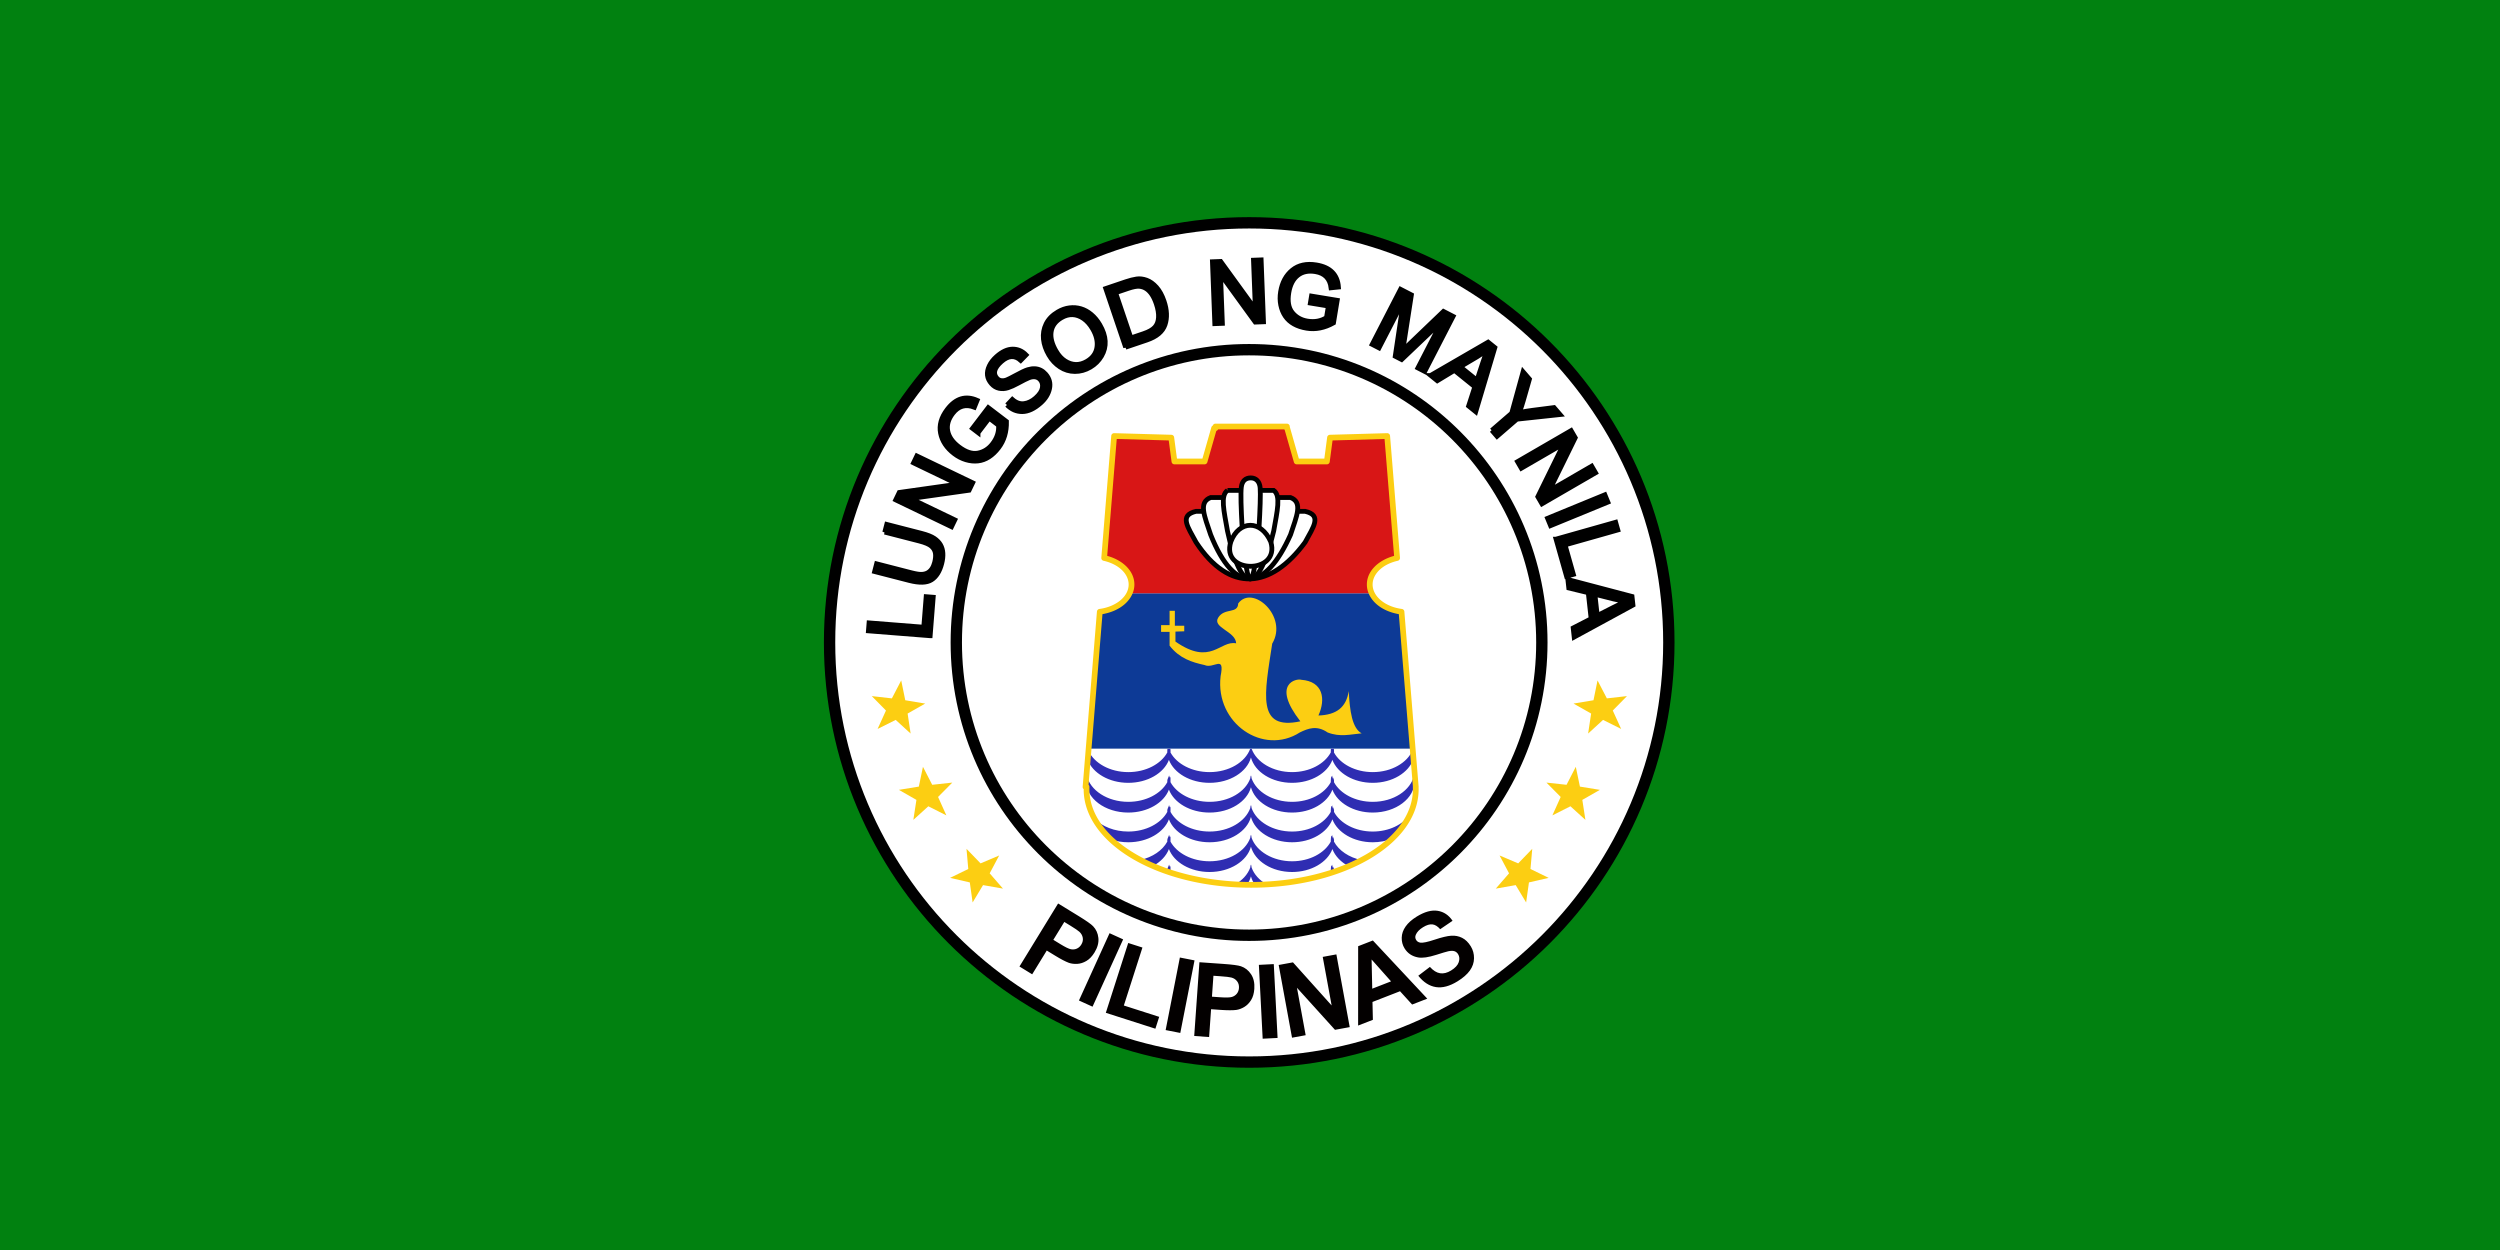
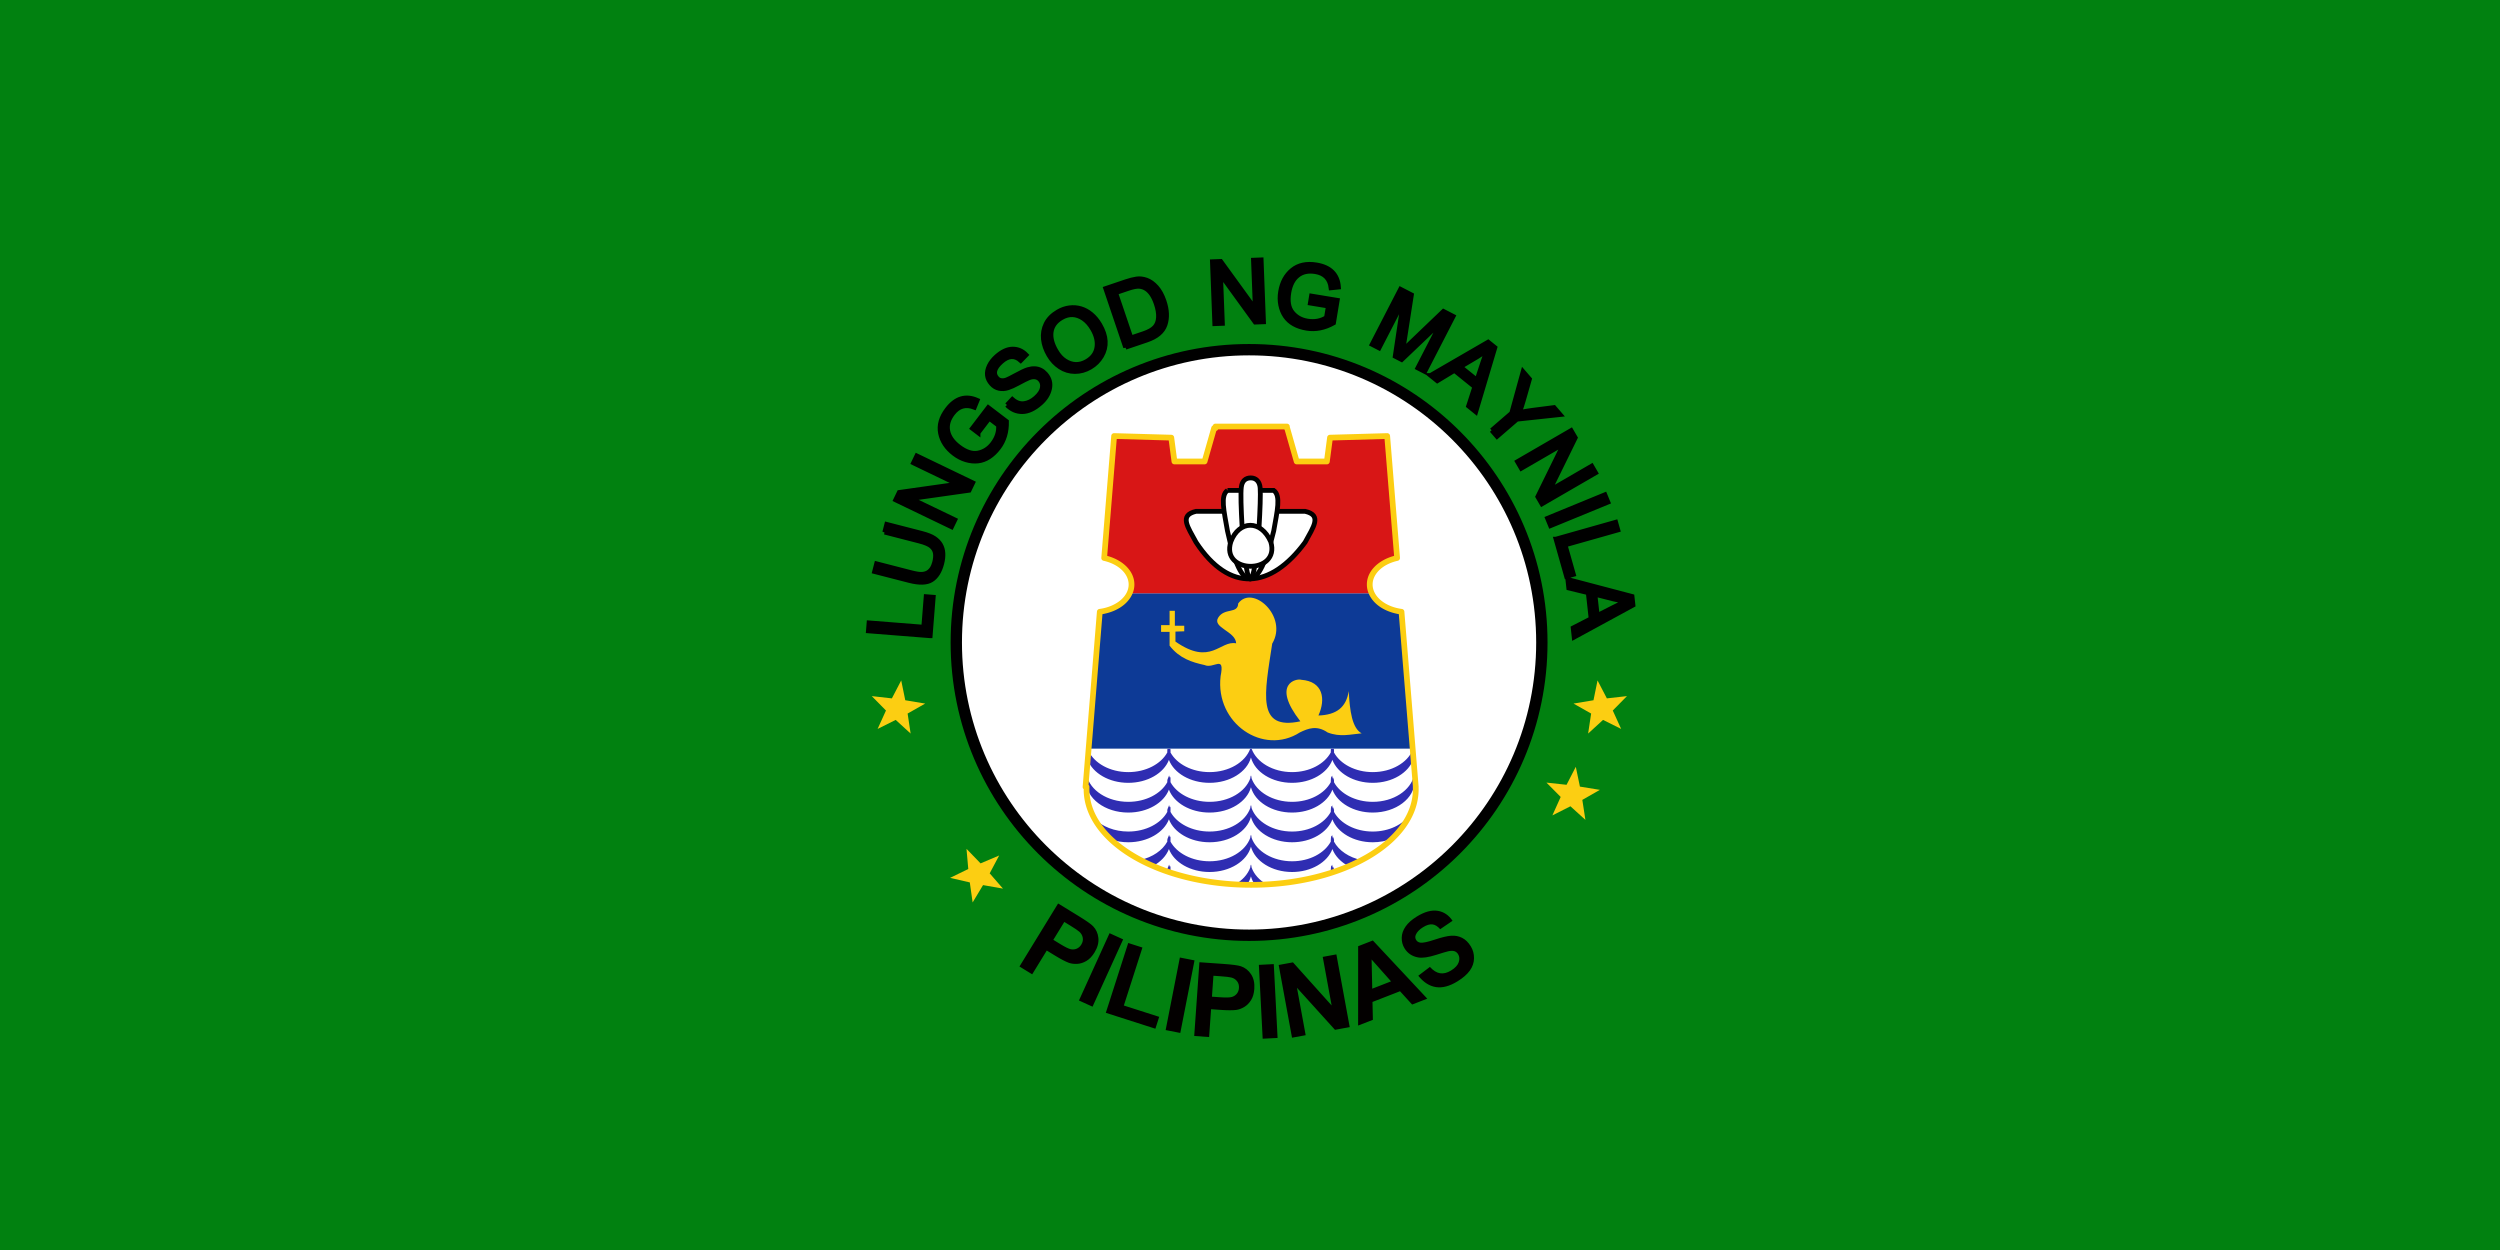
<svg xmlns="http://www.w3.org/2000/svg" xmlns:ns1="http://www.inkscape.org/namespaces/inkscape" xmlns:ns2="http://sodipodi.sourceforge.net/DTD/sodipodi-0.dtd" id="svg3051" version="1.1" ns1:version="0.48.0 r9654" width="440" height="220" ns2:docname="Flag_of_Manila.png">
  <rect width="100%" height="100%" fill="#808080" stroke="none" />
  <title id="title4048">Flag of Manila</title>
  <defs id="defs3055" />
  <ns2:namedview pagecolor="#ffffff" bordercolor="#666666" borderopacity="1" objecttolerance="10" gridtolerance="10" guidetolerance="10" ns1:pageopacity="0" ns1:pageshadow="2" ns1:window-width="1280" ns1:window-height="750" id="namedview3053" showgrid="false" showguides="true" ns1:zoom="1.1364041" ns1:cx="330.97563" ns1:cy="92.593384" ns1:window-x="-8" ns1:window-y="-8" ns1:window-maximized="1" ns1:current-layer="svg3051">
    <ns1:grid type="xygrid" id="grid4008" empspacing="5" visible="true" enabled="true" snapvisiblegridlinesonly="true" />
  </ns2:namedview>
  <g id="g4010">
    <rect y="-1.2212453e-014" x="0" height="220" width="440" id="rect3142" style="opacity:0.99;fill:#018110;fill-opacity:1;stroke:none" />
    <g id="g3114" transform="matrix(0.202,0,0,0.202,144.948,38.186)">
-       <path ns2:type="arc" style="fill:#ffffff;fill-opacity:1;fill-rule:evenodd;stroke:#000000;stroke-width:5.974;stroke-linecap:round;stroke-linejoin:round;stroke-miterlimit:4;stroke-opacity:1;stroke-dasharray:none;stroke-dashoffset:0" id="path2398" ns2:cx="231.87633" ns2:cy="228.20897" ns2:rx="221.05544" ns2:ry="221.05544" d="m 452.932,228.209 c 0,122.086 -98.97,221.055 -221.055,221.055 -122.086,0 -221.055,-98.97 -221.055,-221.055 0,-122.086 98.97,-221.055 221.055,-221.055 122.086,0 221.055,98.97 221.055,221.055 z" transform="matrix(1.654,0,0,1.654,-12.669,-6.739)" />
      <path transform="matrix(1.154,0,0,1.154,103.151,107.383)" d="m 452.932,228.209 c 0,122.086 -98.97,221.055 -221.055,221.055 -122.086,0 -221.055,-98.97 -221.055,-221.055 0,-122.086 98.97,-221.055 221.055,-221.055 122.086,0 221.055,98.97 221.055,221.055 z" ns2:ry="221.05544" ns2:rx="221.05544" ns2:cy="228.20897" ns2:cx="231.87633" id="path3174" style="fill:#ffffff;fill-opacity:1;fill-rule:evenodd;stroke:#000000;stroke-width:8.563;stroke-linecap:round;stroke-linejoin:round;stroke-miterlimit:4;stroke-opacity:1;stroke-dasharray:none;stroke-dashoffset:0" ns2:type="arc" />
      <g id="g3354">
        <path id="path3262" d="m 476.219,323.594 c 0.063,0.321 0.138,0.652 0.219,0.969 -0.081,-0.32 -0.155,-0.645 -0.219,-0.969 z m -209.625,4.25 C 262.757,336.104 252.857,342.387 240.656,344 l -9.719,119.406 282.312,0 L 503.531,344 c -12.202,-1.613 -22.102,-7.895 -25.938,-16.156 l -211,0 z" style="fill:#0d3a96;fill-opacity:1;fill-rule:evenodd;stroke:none" ns1:connector-curvature="0" />
        <path id="path3266" d="m 341.438,182.594 0,1.469 -1.156,-0.094 -8.312,29.062 -26.281,0 -2.75,-20.75 -49.812,-1.406 -8.656,106.25 c 13.814,3.05 23.844,12.231 23.844,23.094 0,2.662 -0.606,5.229 -1.719,7.625 l 211,0 c -1.112,-2.395 -1.719,-4.964 -1.719,-7.625 0,-10.862 10.03,-20.043 23.844,-23.094 l -8.656,-106.25 -49.812,1.406 -2.75,20.75 -26.281,0 -8.312,-29.062 -0.219,0.031 0,-1.406 z" style="fill:#d81616;fill-opacity:1;fill-rule:evenodd;stroke:none" ns1:connector-curvature="0" ns2:nodetypes="ccccccccsccsccccccccc" />
        <path style="fill:#ffffff;fill-opacity:1;fill-rule:evenodd;stroke:none" d="m 230.938,463.406 -2.719,33.188 0.938,-0.031 c -0.03,0.7 -0.031,1.39 -0.031,2.094 0,45.953 64.27,83.25 143.438,83.25 79.168,0 143.406,-37.297 143.406,-83.25 3e-5,-0.693 -0.002,-1.373 -0.031,-2.062 l 0.031,0 -2.719,-33.188 -282.312,0 z" id="path3309" ns1:connector-curvature="0" />
        <path id="path3264" d="m 299.594,463.406 c -0.074,0.666 -0.125,1.324 -0.125,2 0,0.384 0.011,0.776 0.031,1.156 -5.508,10.047 -18.647,17.125 -34,17.125 -16.062,10e-6 -29.673,-7.775 -34.688,-18.562 l -0.656,7.969 c 4.444,11.516 18.58,19.938 35.344,19.938 16.798,0 30.997,-8.449 35.406,-20 4.419,11.549 18.611,20 35.406,20 17.779,0 32.63,-9.471 36.062,-22.062 3.416,12.591 18.184,22.063 35.844,22.062 16.684,0 30.746,-8.449 35.125,-20 4.389,11.549 18.474,20 35.156,20 17.117,0 31.496,-8.893 35.469,-20.906 l -0.625,-7.75 c -4.68,11.19 -18.51,19.312 -34.844,19.312 -15.237,10e-6 -28.296,-7.059 -33.781,-17.094 -0.004,-0.008 0.004,-0.023 0,-0.031 0.021,-0.38 0.062,-0.772 0.062,-1.156 0,-0.676 -0.081,-1.334 -0.156,-2 l -1.25,0 c -0.015,0.04 -0.016,0.085 -0.031,0.125 -0.015,-0.04 -0.017,-0.085 -0.031,-0.125 l -1.25,0 c -0.068,0.666 -0.125,1.324 -0.125,2 -10e-6,0.384 -0.021,0.776 0,1.156 -5.471,10.047 -18.47,17.125 -33.719,17.125 -16.797,1e-5 -30.974,-8.6 -35.25,-20.281 l -1.25,0 c -4.305,11.677 -18.499,20.281 -35.406,20.281 -15.341,1e-5 -28.509,-7.059 -34.031,-17.094 -0.004,-0.008 0.004,-0.023 0,-0.031 0.021,-0.38 0.062,-0.772 0.062,-1.156 -10e-6,-0.676 -0.082,-1.334 -0.156,-2 l -1.25,0 c -0.015,0.04 -0.016,0.085 -0.031,0.125 -0.015,-0.04 -0.016,-0.085 -0.031,-0.125 l -1.281,0 z m -70.312,23.188 c -0.173,0.755 -0.335,1.535 -0.438,2.312 -0.001,0.01 0.001,0.021 0,0.031 l -0.125,1.719 c -0.009,0.221 -0.031,0.434 -0.031,0.656 1e-5,15.263 16.493,27.625 36.812,27.625 16.798,0 30.997,-8.449 35.406,-20 4.419,11.549 18.611,20 35.406,20 17.779,0 32.63,-9.471 36.062,-22.062 3.416,12.591 18.184,22.063 35.844,22.062 16.684,0 30.746,-8.449 35.125,-20 4.389,11.549 18.474,20 35.156,20 20.182,0 36.563,-12.362 36.562,-27.625 0,-1.605 -0.215,-3.188 -0.562,-4.719 -2.942,13.037 -17.927,23 -36,23 -15.237,10e-6 -28.296,-7.059 -33.781,-17.094 -0.004,-0.008 0.004,-0.023 0,-0.031 0.021,-0.38 0.062,-0.772 0.062,-1.156 -10e-6,-1.605 -1.215,-3.188 -1.562,-4.719 -0.218,0.964 0.471,1.916 0.125,2.844 -1.026,-4.543 -1.266,-0.971 -1.406,1.875 -10e-6,0.384 -0.021,0.776 0,1.156 -5.471,10.047 -18.47,17.125 -33.719,17.125 -16.81,10e-6 -30.986,-8.618 -35.25,-20.312 -0.098,-0.905 -0.237,-1.812 -0.438,-2.688 -0.054,0.24 -0.094,0.481 -0.156,0.719 -0.062,-0.238 -0.164,-0.478 -0.219,-0.719 -0.197,0.866 -0.308,1.762 -0.406,2.656 -4.276,11.71 -18.499,20.344 -35.438,20.344 -15.341,10e-6 -28.509,-7.059 -34.031,-17.094 -0.004,-0.008 0.004,-0.023 0,-0.031 -0.108,-10.409 0.348,-0.16 -1.25,-5.875 -0.35,1.531 -1.562,3.114 -1.562,4.719 0,0.384 0.011,0.776 0.031,1.156 -5.508,10.047 -18.647,17.125 -34,17.125 -18.196,1e-5 -33.256,-9.963 -36.219,-23 z m 71.75,25.875 c -0.35,1.531 -1.562,3.114 -1.562,4.719 0,0.384 0.011,0.776 0.031,1.156 -5.508,10.047 -18.647,17.125 -34,17.125 -12.017,2e-5 -22.67,-4.356 -29.375,-11.062 3.579,6.385 8.481,12.427 14.469,18.031 4.565,1.521 9.593,2.375 14.906,2.375 16.798,2e-5 30.997,-8.449 35.406,-20 4.419,11.549 18.611,20 35.406,20 17.779,2e-5 32.63,-9.471 36.062,-22.062 3.416,12.591 18.184,22.063 35.844,22.062 16.684,2e-5 30.746,-8.449 35.125,-20 4.389,11.549 18.474,20 35.156,20 6.048,10e-6 11.755,-1.128 16.781,-3.094 6.867,-6.579 12.218,-13.74 15.75,-21.344 -6.051,8.947 -18.343,15.094 -32.531,15.094 -15.237,3e-5 -28.296,-7.059 -33.781,-17.094 -0.004,-0.008 0.004,-0.023 0,-0.031 0.021,-0.38 0.062,-0.772 0.062,-1.156 -1e-5,-1.605 -1.215,-3.188 -1.562,-4.719 -0.218,0.964 0.471,1.916 0.125,2.844 -1.026,-4.543 -1.266,-0.971 -1.406,1.875 -1e-5,0.384 -0.021,0.776 0,1.156 -5.471,10.047 -18.47,17.125 -33.719,17.125 -16.81,3e-5 -30.986,-8.618 -35.25,-20.312 -0.098,-0.905 -0.237,-1.812 -0.438,-2.688 -0.054,0.24 -0.094,0.481 -0.156,0.719 -0.062,-0.238 -0.164,-0.478 -0.219,-0.719 -0.197,0.866 -0.308,1.762 -0.406,2.656 -4.276,11.71 -18.499,20.344 -35.438,20.344 -15.341,3e-5 -28.509,-7.059 -34.031,-17.094 -0.004,-0.008 0.004,-0.023 0,-0.031 -0.108,-10.409 0.348,-0.16 -1.25,-5.875 z m 0,25.906 c -0.35,1.531 -1.562,3.114 -1.562,4.719 0,0.384 0.011,0.776 0.031,1.156 -4.196,7.654 -12.814,13.577 -23.469,15.969 3.513,1.857 7.181,3.632 11,5.281 6.6,-3.578 11.576,-8.757 13.875,-14.781 4.419,11.549 18.611,20 35.406,20 17.779,10e-6 32.63,-9.471 36.062,-22.062 3.416,12.591 18.184,22.063 35.844,22.062 16.684,10e-6 30.746,-8.449 35.125,-20 2.336,6.147 7.427,11.415 14.188,15 3.905,-1.671 7.661,-3.457 11.25,-5.344 -10.919,-2.275 -19.789,-8.276 -24.062,-16.094 -0.004,-0.008 0.004,-0.023 0,-0.031 0.021,-0.38 0.062,-0.772 0.062,-1.156 -1e-5,-1.605 -1.215,-3.188 -1.562,-4.719 -0.218,0.964 0.471,1.916 0.125,2.844 -1.026,-4.543 -1.266,-0.971 -1.406,1.875 -1e-5,0.384 -0.021,0.776 0,1.156 -5.471,10.047 -18.47,17.125 -33.719,17.125 -16.81,2e-5 -30.986,-8.618 -35.25,-20.312 -0.098,-0.905 -0.237,-1.812 -0.438,-2.688 -0.054,0.24 -0.094,0.481 -0.156,0.719 -0.062,-0.238 -0.164,-0.478 -0.219,-0.719 -0.197,0.866 -0.308,1.762 -0.406,2.656 -4.276,11.71 -18.499,20.344 -35.438,20.344 -15.341,2e-5 -28.509,-7.059 -34.031,-17.094 -0.004,-0.008 0.004,-0.023 0,-0.031 -0.108,-10.409 0.348,-0.16 -1.25,-5.875 z m 0,25.875 c -0.35,1.531 -1.562,3.114 -1.562,4.719 0,0.384 0.011,0.776 0.031,1.156 -0.025,0.045 -0.069,0.08 -0.094,0.125 1.209,0.417 2.425,0.822 3.656,1.219 -0.276,-0.435 -0.535,-0.866 -0.781,-1.312 -0.004,-0.008 0.004,-0.023 0,-0.031 -0.108,-10.409 0.348,-0.16 -1.25,-5.875 z m 71.125,0 c -0.197,0.866 -0.308,1.762 -0.406,2.656 -2.145,5.874 -6.797,10.969 -13.031,14.594 3.34,0.186 6.722,0.324 10.125,0.375 1.606,-2.278 2.822,-4.744 3.531,-7.344 0.705,2.6 1.901,5.066 3.5,7.344 3.402,-0.045 6.785,-0.163 10.125,-0.344 -6.232,-3.621 -10.886,-8.709 -13.031,-14.594 -0.098,-0.905 -0.237,-1.812 -0.438,-2.688 -0.054,0.24 -0.094,0.481 -0.156,0.719 -0.062,-0.238 -0.164,-0.478 -0.219,-0.719 z m 71.062,0 c -0.218,0.964 0.471,1.916 0.125,2.844 -1.026,-4.543 -1.266,-0.971 -1.406,1.875 -10e-6,0.384 -0.021,0.776 0,1.156 -0.317,0.583 -0.664,1.157 -1.031,1.719 1.358,-0.428 2.7,-0.86 4.031,-1.312 -0.072,-0.126 -0.149,-0.248 -0.219,-0.375 -0.004,-0.008 0.004,-0.023 0,-0.031 0.021,-0.38 0.062,-0.772 0.062,-1.156 -10e-6,-1.605 -1.215,-3.188 -1.562,-4.719 z" style="fill:#2f2db2;fill-opacity:1;fill-rule:evenodd;stroke:none" ns1:connector-curvature="0" />
        <path style="font-size:medium;font-style:normal;font-variant:normal;font-weight:normal;font-stretch:normal;text-indent:0;text-align:start;text-decoration:none;line-height:normal;letter-spacing:normal;word-spacing:normal;text-transform:none;direction:ltr;block-progression:tb;writing-mode:lr-tb;text-anchor:start;baseline-shift:baseline;color:#000000;fill:#fcce12;fill-opacity:1;stroke:none;stroke-width:5;marker:none;visibility:visible;display:inline;overflow:visible;enable-background:accumulate;font-family:Sans;-inkscape-font-specification:Sans" d="m 341.188,180.094 a 2.5,2.5 0 0 0 -2.094,1.719 2.5,2.5 0 0 0 -0.031,0 2.5,2.5 0 0 0 -1.188,1.469 l -7.781,27.25 -22.188,0 -2.469,-18.594 a 2.5,2.5 0 0 0 -2.406,-2.156 L 253.219,188.375 a 2.5,2.5 0 0 0 -2.562,2.312 L 242,296.938 a 2.5,2.5 0 0 0 1.938,2.625 c 13.031,2.878 21.875,11.333 21.875,20.656 0,5.081 -2.516,9.817 -7.031,13.656 -4.516,3.839 -10.995,6.673 -18.438,7.656 a 2.5,2.5 0 0 0 -2.156,2.281 L 225.75,496.406 a 2.5,2.5 0 0 0 0.875,2.094 c -2e-5,0.051 0,0.106 0,0.156 0,24.142 16.841,45.686 43.281,61.031 26.44,15.345 62.68,24.719 102.656,24.719 39.977,0 76.223,-9.373 102.656,-24.719 26.433,-15.345 43.25,-36.89 43.25,-61.031 0,-0.526 -0.017,-1.07 -0.031,-1.625 a 2.5,2.5 0 0 0 0,-0.062 2.5,2.5 0 0 0 0.031,-0.562 L 506.031,343.812 a 2.5,2.5 0 0 0 -2.156,-2.281 c -7.442,-0.984 -13.922,-3.817 -18.438,-7.656 -4.516,-3.839 -7.063,-8.576 -7.062,-13.656 0,-9.323 8.875,-17.779 21.906,-20.656 a 2.5,2.5 0 0 0 1.938,-2.625 l -8.656,-106.25 A 2.5,2.5 0 0 0 491,188.375 l -49.812,1.406 a 2.5,2.5 0 0 0 -2.406,2.156 l -2.469,18.594 -22.219,0 -7.781,-27.25 a 2.5,2.5 0 0 0 -0.125,-0.344 l 0,-0.344 a 2.5,2.5 0 0 0 -2.5,-2.5 l -62.25,0 a 2.5,2.5 0 0 0 -0.25,0 z m 2.531,5 57.75,0 a 2.5,2.5 0 0 0 0.312,0.531 l 8.031,28.094 a 2.5,2.5 0 0 0 2.406,1.812 l 26.281,0 A 2.5,2.5 0 0 0 441,213.375 l 2.469,-18.656 45.312,-1.281 8.312,101.844 c -13.542,3.681 -23.719,13.147 -23.719,24.938 -10e-6,6.758 3.435,12.897 8.812,17.469 4.931,4.192 11.574,7.063 19.031,8.375 l 12.25,150.188 a 2.5,2.5 0 0 0 -0.031,0.438 c 0.026,0.625 0.031,1.281 0.031,1.969 -10e-6,21.812 -15.272,41.896 -40.75,56.688 -25.478,14.791 -60.965,24.062 -100.156,24.062 -39.191,10e-6 -74.67,-9.271 -100.156,-24.062 -25.486,-14.791 -40.781,-34.877 -40.781,-56.688 0,-0.701 0.004,-1.368 0.031,-2 A 2.5,2.5 0 0 0 230.875,494.75 L 243,346.062 c 7.458,-1.312 14.069,-4.183 19,-8.375 5.378,-4.572 8.813,-10.71 8.812,-17.469 0,-11.787 -10.152,-21.254 -23.688,-24.938 l 8.312,-101.844 45.312,1.281 2.469,18.656 a 2.5,2.5 0 0 0 2.469,2.156 l 26.281,0 a 2.5,2.5 0 0 0 2.406,-1.812 l 7.812,-27.281 a 2.5,2.5 0 0 0 1.531,-1.344 z" id="rect3248" ns1:connector-curvature="0" />
      </g>
      <g id="g3182">
        <path transform="matrix(1.076,0.328,-0.328,1.076,314.838,23.613)" style="fill:#fcce12;fill-opacity:1;fill-rule:evenodd;stroke:none" d="m -92.673,424.608 -14.143,-6.745 -11.367,10.785 2.044,-15.535 -13.77,-7.478 15.407,-2.856 2.856,-15.407 7.478,13.77 15.535,-2.044 -10.785,11.367 z" id="path3176" ns1:connector-curvature="0" />
-         <path transform="matrix(1.124,0.025,-0.025,1.124,221.771,46.455)" style="fill:#fcce12;fill-opacity:1;fill-rule:evenodd;stroke:none" d="m -92.673,424.608 -14.143,-6.745 -11.367,10.785 2.044,-15.535 -13.77,-7.478 15.407,-2.856 2.856,-15.407 7.478,13.77 15.535,-2.044 -10.785,11.367 z" id="path3178" ns1:connector-curvature="0" />
        <path transform="matrix(1.084,-0.301,0.301,1.084,128.958,97.025)" style="fill:#fcce12;fill-opacity:1;fill-rule:evenodd;stroke:none" d="m -92.673,424.608 -14.143,-6.745 -11.367,10.785 2.044,-15.535 -13.77,-7.478 15.407,-2.856 2.856,-15.407 7.478,13.77 15.535,-2.044 -10.785,11.367 z" id="path3180" ns1:connector-curvature="0" />
      </g>
      <g id="g3187" transform="matrix(-1,0,0,1,742,0)">
        <path transform="matrix(1.076,0.328,-0.328,1.076,314.838,23.613)" style="fill:#fcce12;fill-opacity:1;fill-rule:evenodd;stroke:none" d="m -92.673,424.608 -14.143,-6.745 -11.367,10.785 2.044,-15.535 -13.77,-7.478 15.407,-2.856 2.856,-15.407 7.478,13.77 15.535,-2.044 -10.785,11.367 z" id="path3189" ns1:connector-curvature="0" />
        <path transform="matrix(1.124,0.025,-0.025,1.124,221.771,46.455)" style="fill:#fcce12;fill-opacity:1;fill-rule:evenodd;stroke:none" d="m -92.673,424.608 -14.143,-6.745 -11.367,10.785 2.044,-15.535 -13.77,-7.478 15.407,-2.856 2.856,-15.407 7.478,13.77 15.535,-2.044 -10.785,11.367 z" id="path3191" ns1:connector-curvature="0" />
-         <path transform="matrix(1.084,-0.301,0.301,1.084,128.958,97.025)" style="fill:#fcce12;fill-opacity:1;fill-rule:evenodd;stroke:none" d="m -92.673,424.608 -14.143,-6.745 -11.367,10.785 2.044,-15.535 -13.77,-7.478 15.407,-2.856 2.856,-15.407 7.478,13.77 15.535,-2.044 -10.785,11.367 z" id="path3193" ns1:connector-curvature="0" />
      </g>
      <path style="font-size:116px;font-style:normal;font-variant:normal;font-weight:normal;font-stretch:normal;text-align:start;line-height:125%;writing-mode:lr-tb;text-anchor:start;fill:#000000;fill-opacity:1;stroke:#000000;stroke-width:3.952;stroke-linecap:butt;stroke-linejoin:miter;stroke-miterlimit:4;stroke-opacity:1;stroke-dasharray:none;font-family:Browallia New;-inkscape-font-specification:Browallia New" d="m 92.988,364.994 -54.037,-4.271 0.567,-7.171 47.656,3.766 2.102,-26.595 6.38,0.504 -2.669,33.766 z m -39.804,-90.305 1.795,-6.966 30.332,7.814 c 5.083,1.31 8.834,2.793 11.254,4.449 2.42,1.657 4.233,3.547 5.441,5.671 1.207,2.124 1.898,4.554 2.07,7.289 0.173,2.735 -0.165,5.748 -1.013,9.039 -1.762,6.838 -4.74,11.588 -8.935,14.251 -4.195,2.663 -10.681,2.863 -19.457,0.602 l -30.332,-7.814 1.795,-6.966 30.277,7.8 c 4.169,1.074 7.254,1.547 9.256,1.419 2.002,-0.128 3.702,-0.596 5.1,-1.406 1.398,-0.81 2.59,-1.955 3.576,-3.436 0.986,-1.481 1.757,-3.3 2.313,-5.458 0.791,-3.072 1.012,-5.744 0.662,-8.018 -0.35,-2.274 -1.476,-4.26 -3.378,-5.959 -1.902,-1.699 -5.394,-3.203 -10.477,-4.512 l -30.277,-7.8 z m 58.354,-4.626 -48.841,-23.51 3.194,-6.635 50.66,-7.17 -38.328,-18.45 2.997,-6.226 48.841,23.51 -3.194,6.635 -50.736,7.197 38.379,18.474 -2.973,6.175 z m 23.136,-81.962 -5.09,-3.881 13.909,-18.242 15.99,12.192 c 0.193,9.027 -2.104,16.678 -6.889,22.953 -2.633,3.453 -5.462,6.151 -8.487,8.095 -3.025,1.943 -6.223,3.102 -9.595,3.475 -3.371,0.374 -6.867,0.023 -10.487,-1.052 -3.62,-1.075 -7.052,-2.848 -10.295,-5.321 -6.546,-4.991 -10.515,-10.949 -11.906,-17.875 -1.391,-6.925 0.569,-13.871 5.881,-20.837 7.418,-9.729 16.17,-12.363 26.254,-7.903 l -2.519,6.199 c -7.589,-2.938 -13.868,-1.149 -18.837,5.367 -3.824,5.015 -5.261,10.044 -4.311,15.089 0.949,5.045 4.141,9.639 9.576,13.784 6.096,4.648 11.675,6.469 16.74,5.463 5.064,-1.006 9.268,-3.701 12.611,-8.085 3.824,-5.015 5.531,-10.337 5.123,-15.966 l -8.017,-6.113 -9.65,12.657 z m 25.115,-24.263 4.675,-4.973 c 3.275,2.9 6.679,4.122 10.21,3.667 3.532,-0.455 6.88,-2.085 10.046,-4.889 3.364,-2.98 5.291,-5.886 5.784,-8.718 0.492,-2.832 -0.113,-5.21 -1.815,-7.132 -1.177,-1.328 -2.614,-2.111 -4.312,-2.347 -1.698,-0.236 -3.499,0.022 -5.404,0.776 -1.905,0.754 -5.084,2.347 -9.538,4.779 -3.293,1.807 -6.235,3.127 -8.826,3.96 -2.592,0.833 -5.155,0.985 -7.691,0.457 -2.536,-0.528 -4.768,-1.88 -6.696,-4.057 -2.053,-2.318 -3.235,-4.777 -3.546,-7.377 -0.311,-2.6 0.231,-5.363 1.625,-8.288 1.394,-2.925 3.49,-5.627 6.289,-8.106 4.89,-4.332 9.603,-6.514 14.139,-6.547 4.536,-0.033 8.491,1.684 11.866,5.152 l -4.792,4.926 c -5.172,-4.7 -10.769,-4.383 -16.789,0.95 -6.218,5.509 -7.525,10.298 -3.919,14.368 1.052,1.187 2.341,1.874 3.868,2.06 1.527,0.186 3.079,-0.041 4.656,-0.681 1.577,-0.64 3.873,-1.792 6.89,-3.455 5.367,-2.939 9.168,-4.742 11.402,-5.409 2.234,-0.667 4.277,-0.952 6.13,-0.853 1.853,0.099 3.565,0.537 5.137,1.314 1.571,0.777 3.008,1.901 4.31,3.37 3.355,3.788 4.529,8.045 3.52,12.772 -1.008,4.727 -3.604,8.944 -7.787,12.649 -5.596,4.958 -10.95,7.456 -16.062,7.494 -5.111,0.038 -9.567,-1.916 -13.368,-5.865 l 0,0 z m 36.532,-43.306 c -2.749,-4.691 -4.371,-9.365 -4.867,-14.02 -0.496,-4.655 0.276,-9.09 2.314,-13.304 2.038,-4.214 5.501,-7.753 10.388,-10.617 3.258,-1.909 6.607,-3.084 10.047,-3.524 3.44,-0.44 6.761,-0.187 9.964,0.759 3.202,0.946 6.232,2.607 9.09,4.981 2.857,2.374 5.345,5.369 7.465,8.985 2.94,5.017 4.537,9.815 4.79,14.393 0.254,4.578 -0.816,8.914 -3.209,13.008 -2.393,4.094 -5.675,7.363 -9.845,9.806 -4.3,2.52 -8.8,3.767 -13.498,3.741 -4.698,-0.026 -9.025,-1.342 -12.981,-3.948 -3.956,-2.606 -7.175,-6.026 -9.656,-10.261 l 0,0 z m 6.41,-3.625 c 2.176,3.714 4.759,6.534 7.747,8.459 2.988,1.925 6.077,2.938 9.265,3.04 3.188,0.101 6.395,-0.793 9.621,-2.683 5.017,-2.94 7.918,-6.97 8.703,-12.091 0.785,-5.121 -0.474,-10.5 -3.777,-16.136 -2.272,-3.877 -4.911,-6.849 -7.917,-8.917 -3.006,-2.068 -6.118,-3.177 -9.335,-3.327 -3.217,-0.15 -6.455,0.73 -9.713,2.639 -2.606,1.527 -4.65,3.305 -6.132,5.333 -1.481,2.028 -2.409,4.311 -2.781,6.849 -0.373,2.538 -0.2,5.205 0.519,8 0.719,2.796 1.985,5.741 3.799,8.836 l 0,0 z m 60.372,-3.285 L 245.728,62.278 263.433,56.287 c 3.362,-1.138 6.436,-1.919 9.223,-2.344 2.786,-0.425 5.71,-0.089 8.772,1.008 3.062,1.097 5.955,3.167 8.68,6.212 2.724,3.045 4.94,7.088 6.647,12.132 2.614,7.726 2.899,14.606 0.855,20.639 -2.044,6.034 -7.377,10.509 -15.997,13.426 l -18.51,6.264 z m 4.762,-8.368 10.945,-3.704 c 4.507,-1.525 7.734,-3.355 9.683,-5.489 1.949,-2.134 3.025,-4.96 3.23,-8.478 0.205,-3.518 -0.455,-7.53 -1.98,-12.036 -1.065,-3.148 -2.31,-5.796 -3.735,-7.945 -1.425,-2.149 -3.035,-3.816 -4.832,-5.002 -1.797,-1.186 -3.806,-1.881 -6.028,-2.086 -2.222,-0.205 -5.479,0.419 -9.771,1.871 l -10.784,3.649 13.272,39.22 z m 72.896,-12.174 -2.069,-54.166 7.358,-0.281 30.036,41.421 -1.623,-42.506 6.905,-0.264 2.069,54.166 -7.358,0.281 -30.095,-41.476 1.625,42.563 -6.849,0.262 z m 83.244,-17.968 1.041,-6.315 22.634,3.732 -3.271,19.84 c -7.882,4.403 -15.717,5.962 -23.504,4.678 -4.285,-0.706 -7.994,-1.94 -11.129,-3.701 -3.135,-1.761 -5.658,-4.042 -7.568,-6.845 -1.911,-2.803 -3.24,-6.055 -3.989,-9.756 -0.748,-3.702 -0.791,-7.564 -0.127,-11.588 1.339,-8.122 4.741,-14.421 10.205,-18.897 5.464,-4.476 12.518,-6.002 21.162,-4.576 12.071,1.99 18.502,8.485 19.291,19.483 l -6.657,0.682 c -0.964,-8.081 -5.488,-12.788 -13.573,-14.121 -6.222,-1.026 -11.338,0.063 -15.349,3.267 -4.011,3.204 -6.572,8.178 -7.684,14.921 -1.247,7.563 -0.239,13.346 3.024,17.347 3.263,4.001 7.614,6.451 13.054,7.347 6.222,1.026 11.723,0.038 16.504,-2.962 l 1.64,-9.948 -15.704,-2.589 z m 53.853,35.952 24.828,-48.185 9.617,4.955 -6.211,40 -1.342,8.293 6.537,-6.38 28.809,-27.592 8.559,4.41 -24.828,48.185 -6.143,-3.165 20.781,-40.33 -34.778,33.118 -5.74,-2.958 7.197,-48.221 -21.144,41.035 -6.143,-3.165 z m 50.923,26.969 50.257,-29.101 5.995,4.837 -16.753,56.129 -6.392,-5.157 5.42,-16.732 -17.634,-14.225 -14.942,9.05 -5.951,-4.801 z m 26.144,-7.51 14.327,11.558 5.016,-15.239 c 1.684,-5.094 3.032,-8.81 4.044,-11.147 -2.71,2.277 -5.632,4.335 -8.765,6.174 l -14.622,8.654 z m 27.176,55.385 17.359,-14.996 9.996,-36.255 5.702,6.601 -5.388,18.802 c -0.832,2.964 -1.935,6.337 -3.309,10.119 4.125,-0.77 7.824,-1.37 11.094,-1.8 l 18.931,-2.433 5.443,6.301 -37.804,4.067 -17.359,14.996 -4.666,-5.4 z m 22.366,27.253 46.898,-27.18 3.692,6.371 -22.546,45.93 36.803,-21.329 3.465,5.979 -46.898,27.18 -3.692,-6.371 22.567,-46.007 -36.852,21.357 -3.437,-5.93 z m 26.18,49.344 50.143,-20.587 2.711,6.602 -50.143,20.587 -2.711,-6.602 z m 7.403,18.119 52.157,-14.758 1.958,6.922 -45.999,13.015 7.263,25.67 -6.159,1.743 -9.222,-32.592 z m 10.302,35.135 56.157,14.8 0.841,7.657 -51.457,27.989 -0.897,-8.164 15.641,-8.043 -2.474,-22.521 -16.977,-4.118 -0.835,-7.601 z m 23.834,13.109 2.01,18.298 14.302,-7.269 c 4.786,-2.425 8.362,-4.109 10.727,-5.053 -3.527,-0.296 -7.05,-0.897 -10.569,-1.802 l -16.47,-4.174 z" id="text3204" ns1:connector-curvature="0" />
      <path style="font-size:90px;font-style:normal;font-variant:normal;font-weight:bold;font-stretch:normal;text-align:start;line-height:125%;writing-mode:lr-tb;text-anchor:start;fill:#030000;fill-opacity:1;stroke:none;font-family:Arial;-inkscape-font-specification:Arial Bold" ns1:transform-center-x="-1.7493295" ns1:transform-center-y="299.03262" d="m 170.683,653.064 33.674,-54.923 17.796,10.911 c 6.744,4.135 10.971,7.105 12.682,8.91 2.642,2.754 4.178,6.161 4.609,10.223 0.431,4.062 -0.694,8.278 -3.373,12.649 -2.067,3.372 -4.417,5.831 -7.05,7.379 -2.633,1.547 -5.294,2.399 -7.983,2.554 -2.69,0.155 -5.139,-0.152 -7.347,-0.922 -2.969,-1.099 -6.964,-3.187 -11.984,-6.265 l -7.231,-4.433 -12.702,20.718 -11.089,-6.799 z m 39.067,-38.832 -9.555,15.585 6.069,3.721 c 4.371,2.68 7.469,4.184 9.295,4.513 1.826,0.329 3.532,0.138 5.119,-0.573 1.587,-0.711 2.878,-1.878 3.874,-3.501 1.225,-1.998 1.649,-4.006 1.271,-6.025 -0.378,-2.018 -1.366,-3.741 -2.965,-5.169 -1.171,-1.061 -3.754,-2.817 -7.75,-5.267 l -5.357,-3.285 z m 12.756,68.453 26.669,-58.644 11.841,5.385 -26.669,58.644 -11.841,-5.385 z m 23.417,10.727 19.511,-60.845 12.387,3.972 -16.197,50.509 30.799,9.876 -3.315,10.336 -43.185,-13.848 z m 52.121,15.04 12.398,-63.22 12.765,2.503 -12.398,63.22 -12.765,-2.503 z m 24.901,5.152 4.529,-64.264 20.822,1.467 c 7.891,0.556 13.011,1.24 15.363,2.052 3.614,1.224 6.55,3.538 8.806,6.942 2.256,3.404 3.205,7.664 2.844,12.778 -0.278,3.945 -1.228,7.212 -2.849,9.8 -1.622,2.588 -3.59,4.571 -5.904,5.95 -2.315,1.379 -4.629,2.236 -6.944,2.572 -3.141,0.395 -7.649,0.386 -13.523,-0.028 l -8.46,-0.596 -1.708,24.242 -12.976,-0.914 z m 16.738,-52.479 -1.285,18.236 7.102,0.5 c 5.114,0.36 8.557,0.265 10.329,-0.285 1.772,-0.551 3.197,-1.507 4.277,-2.87 1.08,-1.363 1.687,-2.994 1.821,-4.894 0.165,-2.338 -0.386,-4.315 -1.653,-5.932 -1.267,-1.616 -2.938,-2.689 -5.016,-3.217 -1.528,-0.401 -4.63,-0.767 -9.306,-1.096 l -6.269,-0.442 z m 42.906,54.849 -3.316,-64.338 12.991,-0.67 3.316,64.338 -12.991,0.67 z m 25.569,-0.877 -11.626,-63.366 12.448,-2.284 33.698,37.558 -7.764,-42.316 11.887,-2.181 11.626,63.366 -12.837,2.355 -33.127,-36.635 7.582,41.322 -11.887,2.181 z m 117.835,-34.017 -13.188,5.13 -10.548,-11.599 -24,9.337 0.35,15.566 -12.86,5.003 0.028,-69.138 12.819,-4.987 47.399,50.688 z m -31.562,-15.07 -16.941,-19.061 0.558,25.434 16.382,-6.373 z m 23.74,-4.907 10.125,-7.693 c 2.879,3.215 5.833,5.059 8.861,5.531 3.028,0.472 6.225,-0.33 9.591,-2.407 3.565,-2.2 5.786,-4.612 6.663,-7.236 0.877,-2.624 0.692,-4.945 -0.554,-6.965 -0.8,-1.296 -1.861,-2.165 -3.183,-2.606 -1.322,-0.441 -3.138,-0.413 -5.448,0.083 -1.573,0.351 -5.02,1.376 -10.34,3.075 -6.842,2.19 -12.121,2.952 -15.837,2.285 -5.227,-0.94 -9.179,-3.579 -11.856,-7.917 -1.723,-2.792 -2.543,-5.893 -2.46,-9.3 0.083,-3.408 1.222,-6.667 3.417,-9.777 2.195,-3.11 5.399,-5.965 9.613,-8.565 6.881,-4.246 12.992,-5.934 18.332,-5.063 5.34,0.871 9.65,3.771 12.932,8.699 l -10.77,7.317 c -2.212,-2.525 -4.478,-3.924 -6.798,-4.197 -2.32,-0.273 -5.038,0.553 -8.155,2.475 -3.216,1.985 -5.327,4.199 -6.332,6.644 -0.649,1.571 -0.535,3.067 0.342,4.488 0.8,1.297 2.033,2.068 3.699,2.313 2.119,0.31 6.264,-0.56 12.434,-2.612 6.17,-2.051 10.965,-3.194 14.384,-3.427 3.419,-0.233 6.585,0.378 9.497,1.834 2.912,1.456 5.438,3.917 7.576,7.383 1.938,3.142 2.881,6.622 2.828,10.441 -0.053,3.82 -1.264,7.381 -3.632,10.684 -2.368,3.303 -5.934,6.424 -10.696,9.362 -6.931,4.277 -13.243,5.959 -18.935,5.048 -5.692,-0.912 -10.791,-4.211 -15.299,-9.898 l 0,0 z" id="text3212" ns1:connector-curvature="0" />
      <path style="fill:#fcce12;fill-opacity:1;fill-rule:evenodd;stroke:none" d="m 457.584,413.123 c -2.236,14.116 -10.589,20.731 -26.421,21.25 6.601,-14.524 3.955,-29.663 -14.8,-31.108 -4.306,-1.462 -26.473,3.342 -0.934,36.174 -38.535,8.243 -31.191,-23.77 -24.527,-67.705 14.131,-23.65 -17.277,-51.884 -29.637,-35.002 -0.327,9.37 -11.72,3.458 -17.36,12.271 -5.641,8.813 15.244,11.978 15.572,22.475 -14.19,-2.818 -21.919,20.095 -52.887,-1.533 l 0,-8.687 7.665,-0.255 0,-4.854 -8.176,0 0,-13.03 -4.599,0 0,12.519 -7.409,0 0,5.876 7.409,0 0,12.008 c 8.578,11.07 19.358,14.431 30.403,16.862 8.157,3.718 17.892,-9.496 14.052,9.709 -4.898,41.391 37.414,69.421 68.982,49.054 7.371,-3.596 14.892,-6.446 24.272,0 10.88,4.258 20.028,1.592 29.637,0.766 -8.274,-4.444 -10.383,-19.537 -11.242,-36.791 z" id="path3361" ns2:nodetypes="cccccczccccccccccccccccccc" ns1:connector-curvature="0" />
      <g id="g3412">
        <g id="g3405">
          <path style="fill:#ffffff;fill-rule:evenodd;stroke:#000000;stroke-width:4.199;stroke-linecap:butt;stroke-linejoin:miter;stroke-miterlimit:4;stroke-opacity:1;stroke-dasharray:none" d="m 324.562,256.469 c -15.033,3.464 -7.15,13.694 0,27 29.15,44.273 64.973,40.733 95,0 7.15,-13.306 15.033,-23.536 0,-27 l -5.188,0 -40.625,0 -3.406,0 -1.75,0 -44.031,0 z" id="path3363" ns2:nodetypes="ccccccccc" ns1:connector-curvature="0" />
-           <path ns2:nodetypes="ccccccccc" id="path3374" d="m 337.27,244.461 c -11.012,4.158 -5.237,16.439 0,32.412 21.352,53.147 47.591,48.898 69.586,0 5.237,-15.973 11.012,-28.254 0,-32.412 l -3.8,0 -29.757,0 -2.495,0 -1.282,0 -32.252,0 z" style="fill:#ffffff;fill-rule:evenodd;stroke:#000000;stroke-width:4.199;stroke-linecap:butt;stroke-linejoin:miter;stroke-miterlimit:4;stroke-opacity:1;stroke-dasharray:none" ns1:connector-curvature="0" />
          <path style="fill:#ffffff;fill-rule:evenodd;stroke:#000000;stroke-width:4.199;stroke-linecap:butt;stroke-linejoin:miter;stroke-miterlimit:4;stroke-opacity:1;stroke-dasharray:none" d="m 351.911,238.258 c -6.378,4.529 -3.033,17.903 0,35.3 12.367,57.883 27.564,53.254 40.303,0 3.033,-17.397 6.378,-30.771 0,-35.3 l -2.201,0 -17.235,0 -1.445,0 -0.742,0 -18.68,0 z" id="path3376" ns2:nodetypes="ccccccccc" ns1:connector-curvature="0" />
          <path style="fill:#ffffff;fill-rule:evenodd;stroke:#000000;stroke-width:4.199;stroke-linecap:butt;stroke-linejoin:miter;stroke-miterlimit:4;stroke-opacity:1;stroke-dasharray:none" d="m 364,235.188 c -0.706,5.282 -0.248,19.264 0.719,35.562 4.503,61.977 10.049,57.022 14.688,0 0.897,-15.135 1.441,-29.207 0.984,-34.75 -0.456,-5.543 -3.635,-8.656 -8.172,-8.656 -4.472,0 -7.513,2.562 -8.219,7.844 z" id="path3378" ns2:nodetypes="ccczcz" ns1:connector-curvature="0" />
          <path ns2:nodetypes="ccc" id="path3403" d="m 354.896,282.825 c -9.336,28.59 43.244,28.773 34.798,0.331 -8.466,-19.619 -27.7,-18.978 -34.798,-0.331 z" style="fill:#ffffff;fill-rule:evenodd;stroke:#000000;stroke-width:4.199;stroke-linecap:butt;stroke-linejoin:miter;stroke-miterlimit:4;stroke-opacity:1;stroke-dasharray:none" ns1:connector-curvature="0" />
        </g>
      </g>
    </g>
  </g>
</svg>